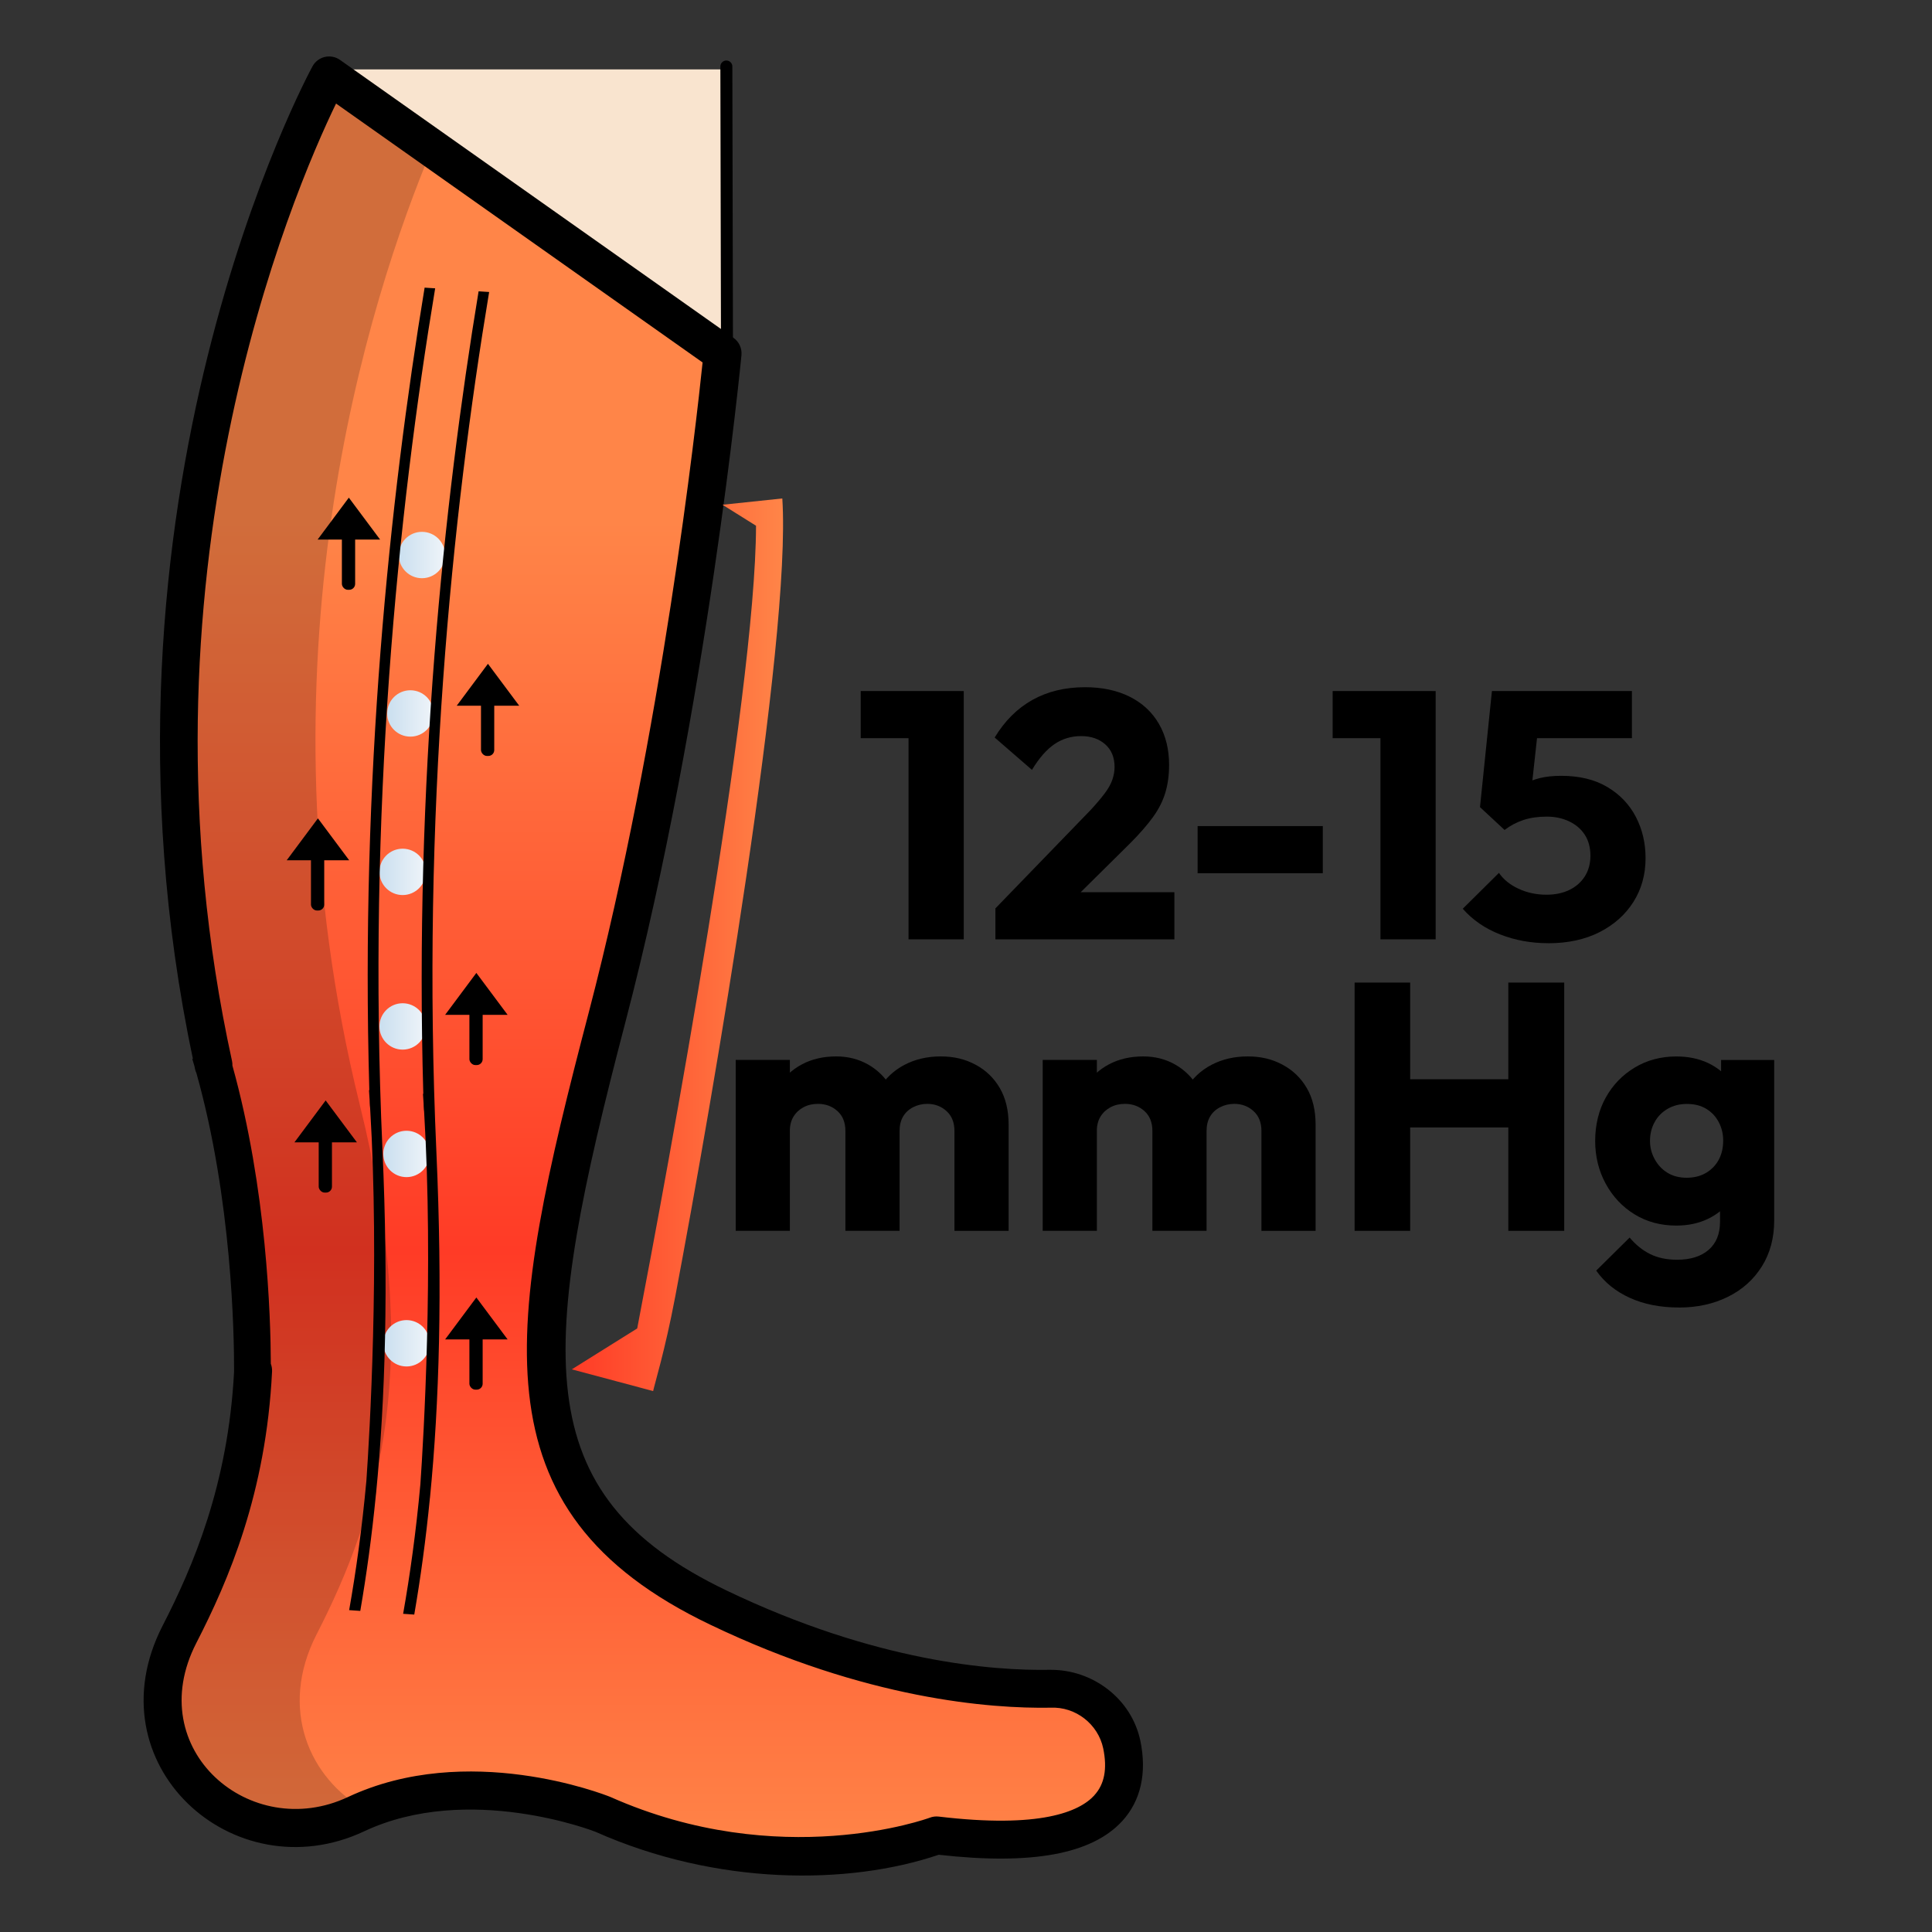
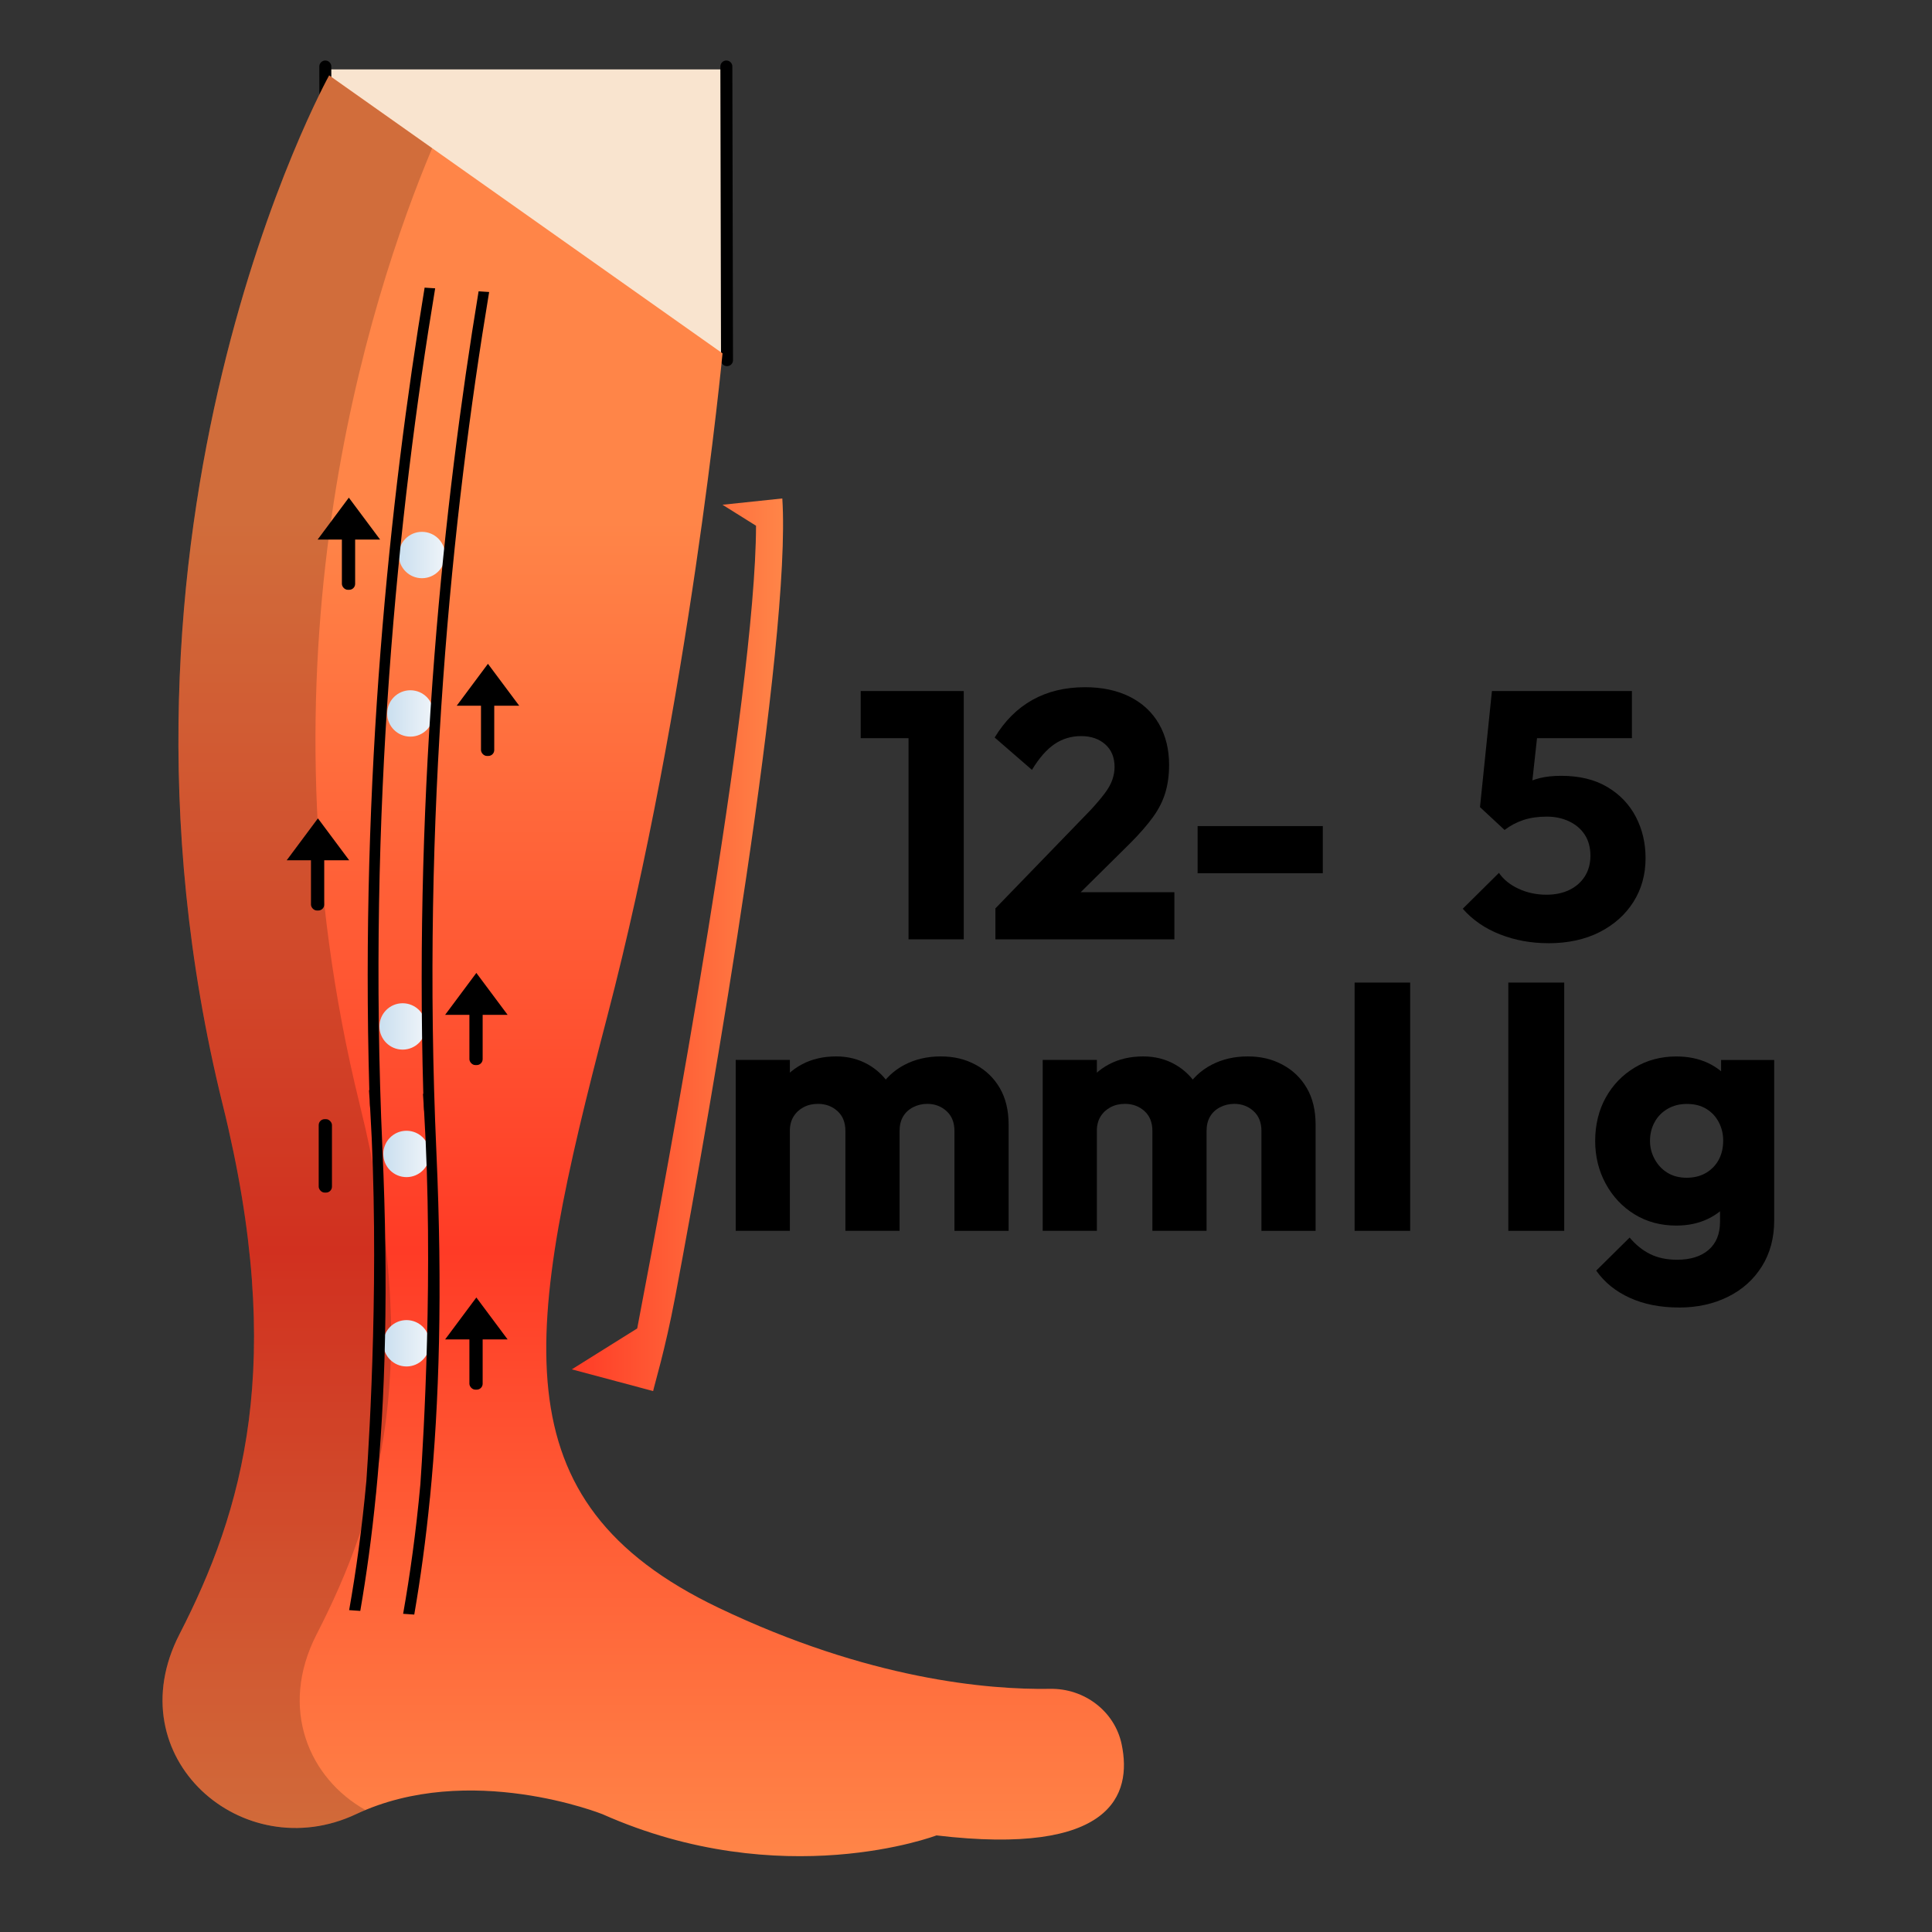
<svg xmlns="http://www.w3.org/2000/svg" xmlns:xlink="http://www.w3.org/1999/xlink" viewBox="0 0 500 500" data-name="Layer 1" id="Layer_1">
  <rect x="0" y="0" width="500" height="500" fill="#333333" stroke="none" />
  <defs>
    <style>
      .cls-1 {
        fill: url(#linear-gradient);
      }

      .cls-1, .cls-2, .cls-3, .cls-4, .cls-5, .cls-6, .cls-7, .cls-8, .cls-9, .cls-10, .cls-11 {
        stroke-width: 0px;
      }

      .cls-2 {
        fill: #f9e4cf;
      }

      .cls-3, .cls-11 {
        fill: #000;
      }

      .cls-12 {
        fill: #fff;
        stroke: #000;
        stroke-linecap: round;
        stroke-linejoin: round;
        stroke-width: 3.1px;
      }

      .cls-4 {
        fill: url(#linear-gradient-4);
      }

      .cls-5 {
        fill: url(#linear-gradient-2);
      }

      .cls-6 {
        fill: url(#linear-gradient-3);
      }

      .cls-7 {
        fill: url(#linear-gradient-8);
      }

      .cls-8 {
        fill: url(#linear-gradient-7);
      }

      .cls-9 {
        fill: url(#linear-gradient-5);
      }

      .cls-10 {
        fill: url(#linear-gradient-6);
      }

      .cls-11 {
        isolation: isolate;
        opacity: .18;
      }
    </style>
    <linearGradient gradientUnits="userSpaceOnUse" y2="19.51" x2="166.47" y1="480.38" x1="166.47" id="linear-gradient">
      <stop stop-color="#ff8548" offset="0" />
      <stop stop-color="#ff3b26" offset=".34" />
      <stop stop-color="#ff8548" offset=".75" />
    </linearGradient>
    <linearGradient gradientUnits="userSpaceOnUse" y2="298.64" x2="111.2" y1="298.64" x1="99.2" id="linear-gradient-2">
      <stop stop-color="#cadfef" offset="0" />
      <stop stop-color="#eff4f9" offset="1" />
    </linearGradient>
    <linearGradient xlink:href="#linear-gradient-2" y2="347.64" y1="347.64" id="linear-gradient-3" />
    <linearGradient xlink:href="#linear-gradient-2" y2="265.64" x2="110.2" y1="265.64" x1="98.2" id="linear-gradient-4" />
    <linearGradient xlink:href="#linear-gradient-2" y2="225.64" x2="110.2" y1="225.64" x1="98.2" id="linear-gradient-5" />
    <linearGradient xlink:href="#linear-gradient-2" y2="184.64" x2="112.2" y1="184.64" x1="100.2" id="linear-gradient-6" />
    <linearGradient xlink:href="#linear-gradient-2" y2="143.64" x2="115.2" y1="143.64" x1="103.2" id="linear-gradient-7" />
    <linearGradient gradientUnits="userSpaceOnUse" y2="244.5" x2="202.65" y1="244.5" x1="147.98" id="linear-gradient-8">
      <stop stop-color="#ff3b26" offset="0" />
      <stop stop-color="#ff8548" offset="1" />
    </linearGradient>
  </defs>
  <g>
    <rect height="74.49" width="102.21" y="17.96" x="85.14" class="cls-2" />
    <line y2="93.21" x2="84.35" y1="17.21" x1="84.19" class="cls-12" />
    <line y2="93.21" x2="188.15" y1="17.21" x1="187.98" class="cls-12" />
  </g>
  <g>
    <path d="M222.75,191.04v-12.2h25.76v12.2h-25.76ZM235.13,243.1v-64.25h14.29v64.25h-14.29Z" class="cls-3" />
    <path d="M257.61,235.09l24.66-25.48c1.46-1.58,2.65-2.99,3.59-4.23.94-1.24,1.61-2.43,2-3.55.39-1.12.59-2.23.59-3.32,0-2.49-.8-4.44-2.41-5.87-1.61-1.42-3.69-2.14-6.23-2.14s-4.84.68-6.87,2.05c-2.03,1.37-3.99,3.59-5.87,6.69l-9.65-8.37c2.61-4.31,5.87-7.55,9.78-9.74,3.91-2.18,8.45-3.28,13.61-3.28,4.43,0,8.28.82,11.56,2.46,3.28,1.64,5.79,3.97,7.55,7.01,1.76,3.03,2.64,6.58,2.64,10.65,0,2.61-.32,4.99-.96,7.14-.64,2.15-1.7,4.26-3.19,6.33-1.49,2.06-3.47,4.34-5.96,6.83l-17.2,17.02-17.66-.18ZM257.61,243.1v-8.01l12.1-4.19h34.22v12.2h-46.32Z" class="cls-3" />
    <path d="M309.94,225.99v-12.2h32.4v12.2h-32.4Z" class="cls-3" />
-     <path d="M344.89,191.04v-12.2h25.76v12.2h-25.76ZM357.26,243.1v-64.25h14.29v64.25h-14.29Z" class="cls-3" />
    <path d="M400.68,244.1c-4.43,0-8.59-.76-12.47-2.28-3.88-1.52-7.1-3.73-9.65-6.64l9.37-9.28c1.15,1.7,2.84,3.06,5.05,4.1,2.21,1.03,4.63,1.55,7.24,1.55,2.24,0,4.22-.41,5.92-1.23,1.7-.82,3.03-1.99,4-3.5.97-1.52,1.46-3.31,1.46-5.37s-.49-3.93-1.46-5.42c-.97-1.49-2.32-2.64-4.05-3.46s-3.66-1.23-5.78-1.23c-2.25,0-4.25.29-6.01.86-1.76.58-3.4,1.44-4.92,2.59l1.09-9.19c1.39-1.09,2.73-1.99,4-2.68,1.27-.7,2.67-1.23,4.19-1.59s3.31-.55,5.37-.55c4.73,0,8.72.97,11.97,2.91,3.25,1.94,5.7,4.52,7.37,7.74,1.67,3.22,2.5,6.77,2.5,10.65,0,4.25-1.05,8.02-3.14,11.33-2.09,3.31-5.02,5.92-8.78,7.83-3.76,1.91-8.19,2.87-13.29,2.87ZM389.39,214.8l-6.37-5.92,3.09-30.03h13.01l-3.28,29.85-6.46,6.1ZM388.12,191.04l-2-12.2h36.22v12.2h-34.22Z" class="cls-3" />
    <path d="M190.4,318.54v-44.23h14.02v44.23h-14.02ZM218.79,318.54v-25.85c0-2.18-.68-3.9-2.05-5.14-1.37-1.24-3.05-1.87-5.05-1.87-1.4,0-2.64.29-3.73.87-1.09.58-1.96,1.38-2.59,2.41-.64,1.03-.96,2.28-.96,3.73l-5.37-2.46c0-3.46.77-6.45,2.32-8.96,1.55-2.52,3.61-4.46,6.19-5.82,2.58-1.37,5.54-2.05,8.87-2.05,3.03,0,5.78.7,8.24,2.09,2.46,1.4,4.43,3.34,5.92,5.83,1.49,2.49,2.23,5.46,2.23,8.92v28.3h-14.02ZM247.01,318.54v-25.85c0-2.18-.68-3.9-2.05-5.14-1.37-1.24-3.02-1.87-4.96-1.87-1.33,0-2.56.29-3.69.87-1.12.58-1.99,1.38-2.59,2.41-.61,1.03-.91,2.28-.91,3.73l-8.1-1.09c.18-3.76,1.09-7.01,2.73-9.74,1.64-2.73,3.85-4.82,6.64-6.28,2.79-1.46,5.92-2.18,9.38-2.18s6.34.71,9.01,2.14c2.67,1.43,4.76,3.44,6.28,6.05,1.52,2.61,2.28,5.77,2.28,9.47v27.49h-14.02Z" class="cls-3" />
    <path d="M269.85,318.54v-44.23h14.02v44.23h-14.02ZM298.24,318.54v-25.85c0-2.18-.68-3.9-2.05-5.14-1.37-1.24-3.05-1.87-5.05-1.87-1.4,0-2.64.29-3.73.87-1.09.58-1.96,1.38-2.59,2.41-.64,1.03-.96,2.28-.96,3.73l-5.37-2.46c0-3.46.77-6.45,2.32-8.96,1.55-2.52,3.61-4.46,6.19-5.82,2.58-1.37,5.54-2.05,8.87-2.05,3.03,0,5.78.7,8.24,2.09,2.46,1.4,4.43,3.34,5.92,5.83,1.49,2.49,2.23,5.46,2.23,8.92v28.3h-14.02ZM326.46,318.54v-25.85c0-2.18-.68-3.9-2.05-5.14-1.37-1.24-3.02-1.87-4.96-1.87-1.33,0-2.56.29-3.69.87-1.12.58-1.99,1.38-2.59,2.41-.61,1.03-.91,2.28-.91,3.73l-8.1-1.09c.18-3.76,1.09-7.01,2.73-9.74,1.64-2.73,3.85-4.82,6.64-6.28,2.79-1.46,5.92-2.18,9.38-2.18s6.34.71,9.01,2.14c2.67,1.43,4.76,3.44,6.28,6.05,1.52,2.61,2.28,5.77,2.28,9.47v27.49h-14.02Z" class="cls-3" />
-     <path d="M350.57,318.54v-64.25h14.38v64.25h-14.38ZM359.22,291.78v-12.47h35.86v12.47h-35.86ZM390.35,318.54v-64.25h14.47v64.25h-14.47Z" class="cls-3" />
+     <path d="M350.57,318.54v-64.25h14.38v64.25h-14.38ZM359.22,291.78v-12.47v12.47h-35.86ZM390.35,318.54v-64.25h14.47v64.25h-14.47Z" class="cls-3" />
    <path d="M433.85,317.18c-4.07,0-7.68-.97-10.83-2.91-3.16-1.94-5.64-4.58-7.46-7.92-1.82-3.34-2.73-7.04-2.73-11.1s.91-7.92,2.73-11.19,4.32-5.87,7.51-7.78c3.18-1.91,6.78-2.87,10.78-2.87,3.03,0,5.75.56,8.15,1.68,2.4,1.12,4.34,2.7,5.83,4.73,1.49,2.03,2.32,4.38,2.5,7.05v16.84c-.18,2.61-1.02,4.93-2.5,6.96-1.49,2.03-3.43,3.63-5.83,4.78-2.4,1.15-5.11,1.73-8.15,1.73ZM434.49,338.38c-4.79,0-9.03-.83-12.7-2.5-3.67-1.67-6.57-4.02-8.69-7.05l8.65-8.55c1.58,1.88,3.35,3.31,5.32,4.28,1.97.97,4.29,1.46,6.96,1.46,3.46,0,6.17-.85,8.15-2.55,1.97-1.7,2.96-4.13,2.96-7.28v-11.19l2.37-9.65-2.09-9.65v-11.38h13.74v41.5c0,4.55-1.06,8.52-3.19,11.92-2.12,3.4-5.05,6.02-8.78,7.87-3.73,1.85-7.96,2.78-12.7,2.78ZM436.49,304.8c1.94,0,3.62-.42,5.05-1.27,1.42-.85,2.52-1.99,3.28-3.41.76-1.42,1.14-3.08,1.14-4.96,0-1.7-.38-3.28-1.14-4.73-.76-1.46-1.83-2.61-3.23-3.46-1.4-.85-3.06-1.27-5.01-1.27s-3.55.43-5.01,1.27c-1.46.85-2.58,2-3.37,3.46-.79,1.46-1.18,3.07-1.18,4.82s.41,3.29,1.23,4.78c.82,1.49,1.92,2.65,3.32,3.5,1.4.85,3.03,1.27,4.92,1.27Z" class="cls-3" />
  </g>
  <g>
    <g>
      <path d="M85.19,19.51s-64.61,116.38-27.54,266.41c16.55,66.98,5.17,105.15-11.21,137.04s16.38,60.35,45.69,46.55c29.31-13.79,63.79,0,63.79,0,46.55,20.69,86.44,5.49,86.44,5.49,45.41,5.39,50.65-10.49,47.93-23.55-1.8-8.63-9.71-14.53-18.51-14.38-15.99.26-46.91-2.37-85.82-20.98-57.66-27.58-50.14-71.45-28.83-152.92,21.31-81.47,29.86-171.72,29.86-171.72" class="cls-1" />
      <path d="M92.14,469.51c-29.32,13.78-62.07-14.66-45.7-46.53,16.38-31.92,27.75-70.06,11.23-137.08C20.6,135.87,85.17,19.52,85.17,19.52l26.67,18.83c-16.28,38.73-46.92,133.36-18.73,247.55,16.57,67.02,5.2,105.17-11.18,137.08-9.9,19.32-1.81,37.36,12.65,45.45-.83.34-1.62.69-2.45,1.08h0Z" class="cls-11" />
    </g>
-     <path d="M295.11,450.47c-2.27-10.81-12.3-18.46-23.42-18.32-14.72.26-45.06-2.03-83.6-20.5-52.34-25.02-48.47-62.16-26.2-147.26,21.14-80.89,29.91-171.57,30-172.48.16-1.75-.62-3.46-2.05-4.47L88,15.51c-2.39-1.68-5.69-.93-7.11,1.63-.62,1.12-61.38,112.95-30.97,256.85l-.16.05c.19.63.38,1.25.56,1.88.06.26.11.51.16.77.08.36.2.7.35,1.02,9.2,32.69,9.78,67.63,9.75,77.25-1.53,29.35-10.68,50.57-18.5,65.78-18.39,35.81,18.34,69.08,52.15,53.21,26.97-12.68,59.56-.02,59.89.12,31.4,13.96,65.46,13.85,88.82,5.94h0c24.08,2.72,39.62-.14,47.49-8.72,4.8-5.23,6.43-12.43,4.69-20.81ZM283.2,464.65c-3.87,4.22-14,8.61-40.25,5.48-.78-.09-1.58,0-2.32.29-.38.14-38.72,14.18-82.71-5.39-1.66-.67-36.96-14.47-67.87.04-25.16,11.84-53.43-12.24-39.25-39.85,8.32-16.18,18.07-38.8,19.61-70.3.03-.7-.09-1.37-.32-1.98-.04-12.19-1.04-45.18-9.94-77.16.01-.39-.01-.78-.1-1.18-27.28-124.75,15.84-224.95,26.92-247.8l94.86,67c-1.65,15.89-10.59,95.98-29.43,168.11-21.33,81.49-30.38,129.03,31.46,158.58,40.35,19.34,72.5,21.72,88,21.46,6.56-.32,12.34,4.31,13.65,10.52,1.09,5.29.34,9.28-2.32,12.17Z" class="cls-3" />
  </g>
  <g>
    <g>
      <rect ry="1.53" rx="1.53" height="19" width="3.43" y="289.64" x="82.48" class="cls-3" />
-       <polygon points="76.2 295.64 92.37 295.64 84.28 284.79 76.2 295.64" class="cls-3" />
    </g>
    <g>
      <rect ry="1.53" rx="1.53" height="19" width="3.43" y="340.64" x="121.48" class="cls-3" />
      <polygon points="115.2 346.64 131.37 346.64 123.28 335.79 115.2 346.64" class="cls-3" />
    </g>
    <g>
      <rect ry="1.53" rx="1.53" height="19" width="3.43" y="256.64" x="121.48" class="cls-3" />
      <polygon points="115.2 262.64 131.37 262.64 123.28 251.79 115.2 262.64" class="cls-3" />
    </g>
    <g>
      <rect ry="1.53" rx="1.53" height="19" width="3.43" y="216.64" x="80.48" class="cls-3" />
      <polygon points="74.2 222.64 90.37 222.64 82.28 211.79 74.2 222.64" class="cls-3" />
    </g>
    <g>
      <rect ry="1.53" rx="1.53" height="19" width="3.43" y="176.64" x="124.48" class="cls-3" />
      <polygon points="118.2 182.64 134.37 182.64 126.28 171.79 118.2 182.64" class="cls-3" />
    </g>
    <g>
      <rect ry="1.53" rx="1.53" height="19" width="3.43" y="133.64" x="88.48" class="cls-3" />
      <polygon points="82.2 139.64 98.37 139.64 90.28 128.79 82.2 139.64" class="cls-3" />
    </g>
    <circle r="6" cy="298.64" cx="105.2" class="cls-5" />
    <circle r="6" cy="347.64" cx="105.2" class="cls-6" />
    <circle r="6" cy="265.64" cx="104.2" class="cls-4" />
-     <circle r="6" cy="225.64" cx="104.2" class="cls-9" />
    <circle r="6" cy="184.64" cx="106.2" class="cls-10" />
    <circle r="6" cy="143.64" cx="109.2" class="cls-8" />
    <g>
      <path d="M97.31,386.66c2.42-24.6,3.26-53.66,1.66-89.43-3.91-87.29,4.02-164.7,13.65-222.61l-2.73-.18c-9.07,55.01-16.62,126.98-14.31,207.67l-.09.05c.06.79.11,1.57.16,2.36.01.32.02.64.03.97.01.45.06.87.11,1.28,2.47,41.02-.14,84.49-.97,96.44-1.13,12.32-2.68,23.43-4.46,33.49l2.88.2c1.61-9.33,2.99-19.34,4.06-30.23Z" class="cls-3" />
      <path d="M111.28,387.61c2.42-24.6,3.26-53.66,1.66-89.43-3.91-87.29,4.02-164.7,13.65-222.61l-2.73-.18c-9.07,55.01-16.62,126.98-14.31,207.67l-.09.05c.06.79.11,1.57.16,2.36.01.32.02.64.03.97.01.45.06.87.11,1.28,2.47,41.02-.14,84.49-.97,96.44-1.13,12.32-2.68,23.43-4.46,33.49l2.88.2c1.61-9.33,2.99-19.34,4.06-30.23Z" class="cls-3" />
    </g>
  </g>
  <path d="M174.71,335.78c9.78-51.62,30.15-169.96,27.75-206.78l-15.48,1.63,8.68,5.43c-.09,44.11-22.92,166.91-30.75,207.74l-16.93,10.59,21.05,5.62c.31-1.57,3.08-10.54,5.66-24.15v-.07Z" class="cls-7" />
</svg>